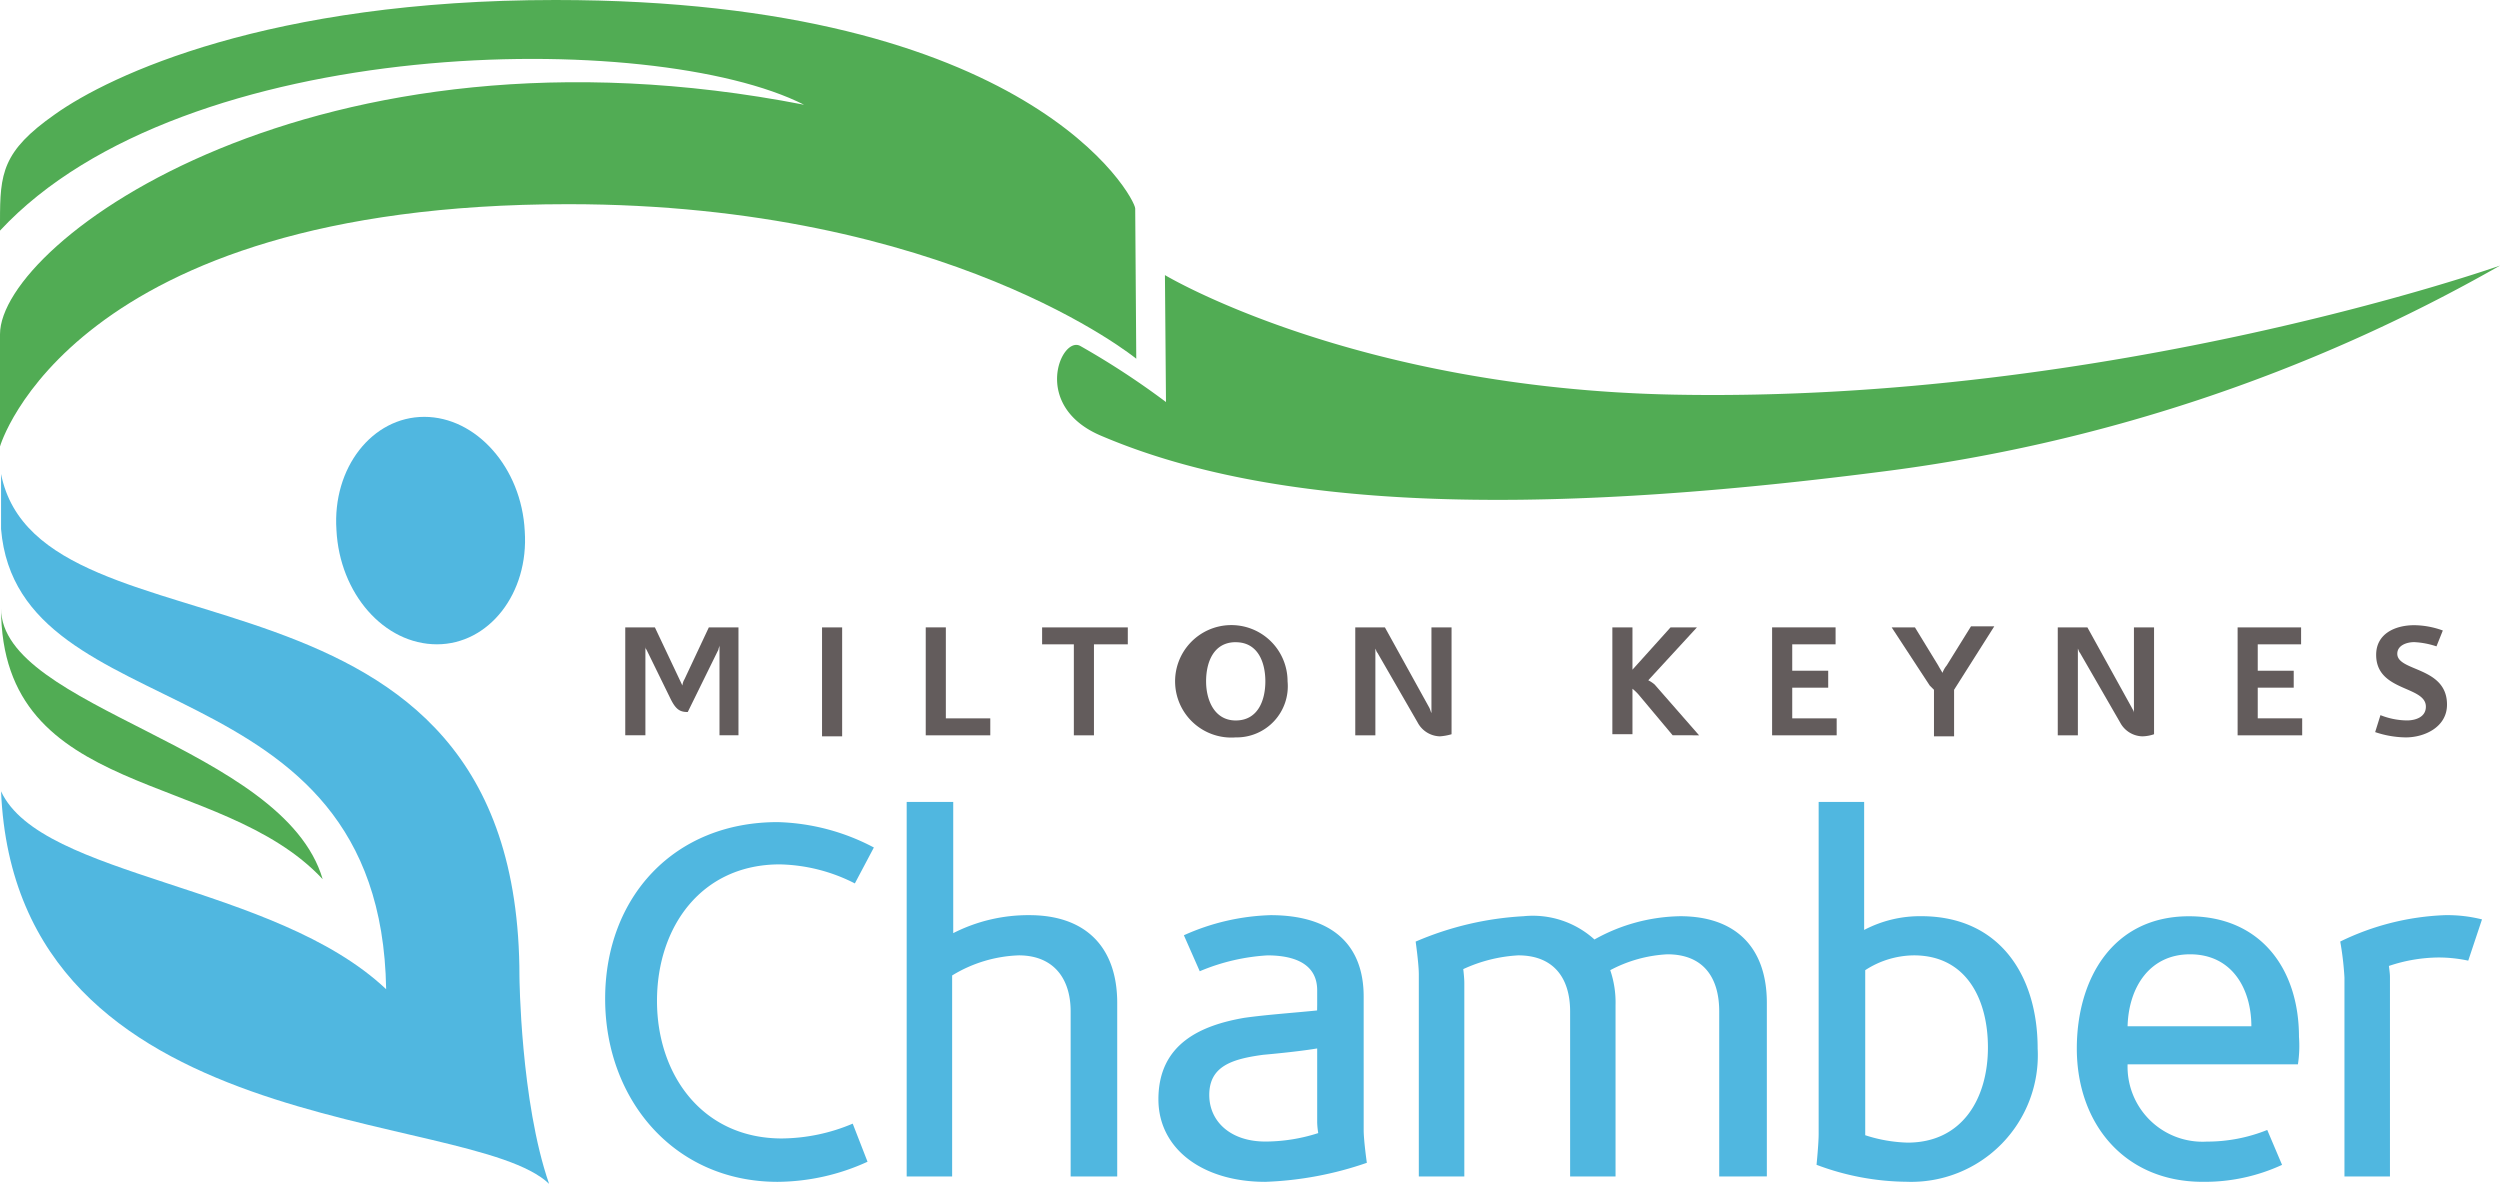
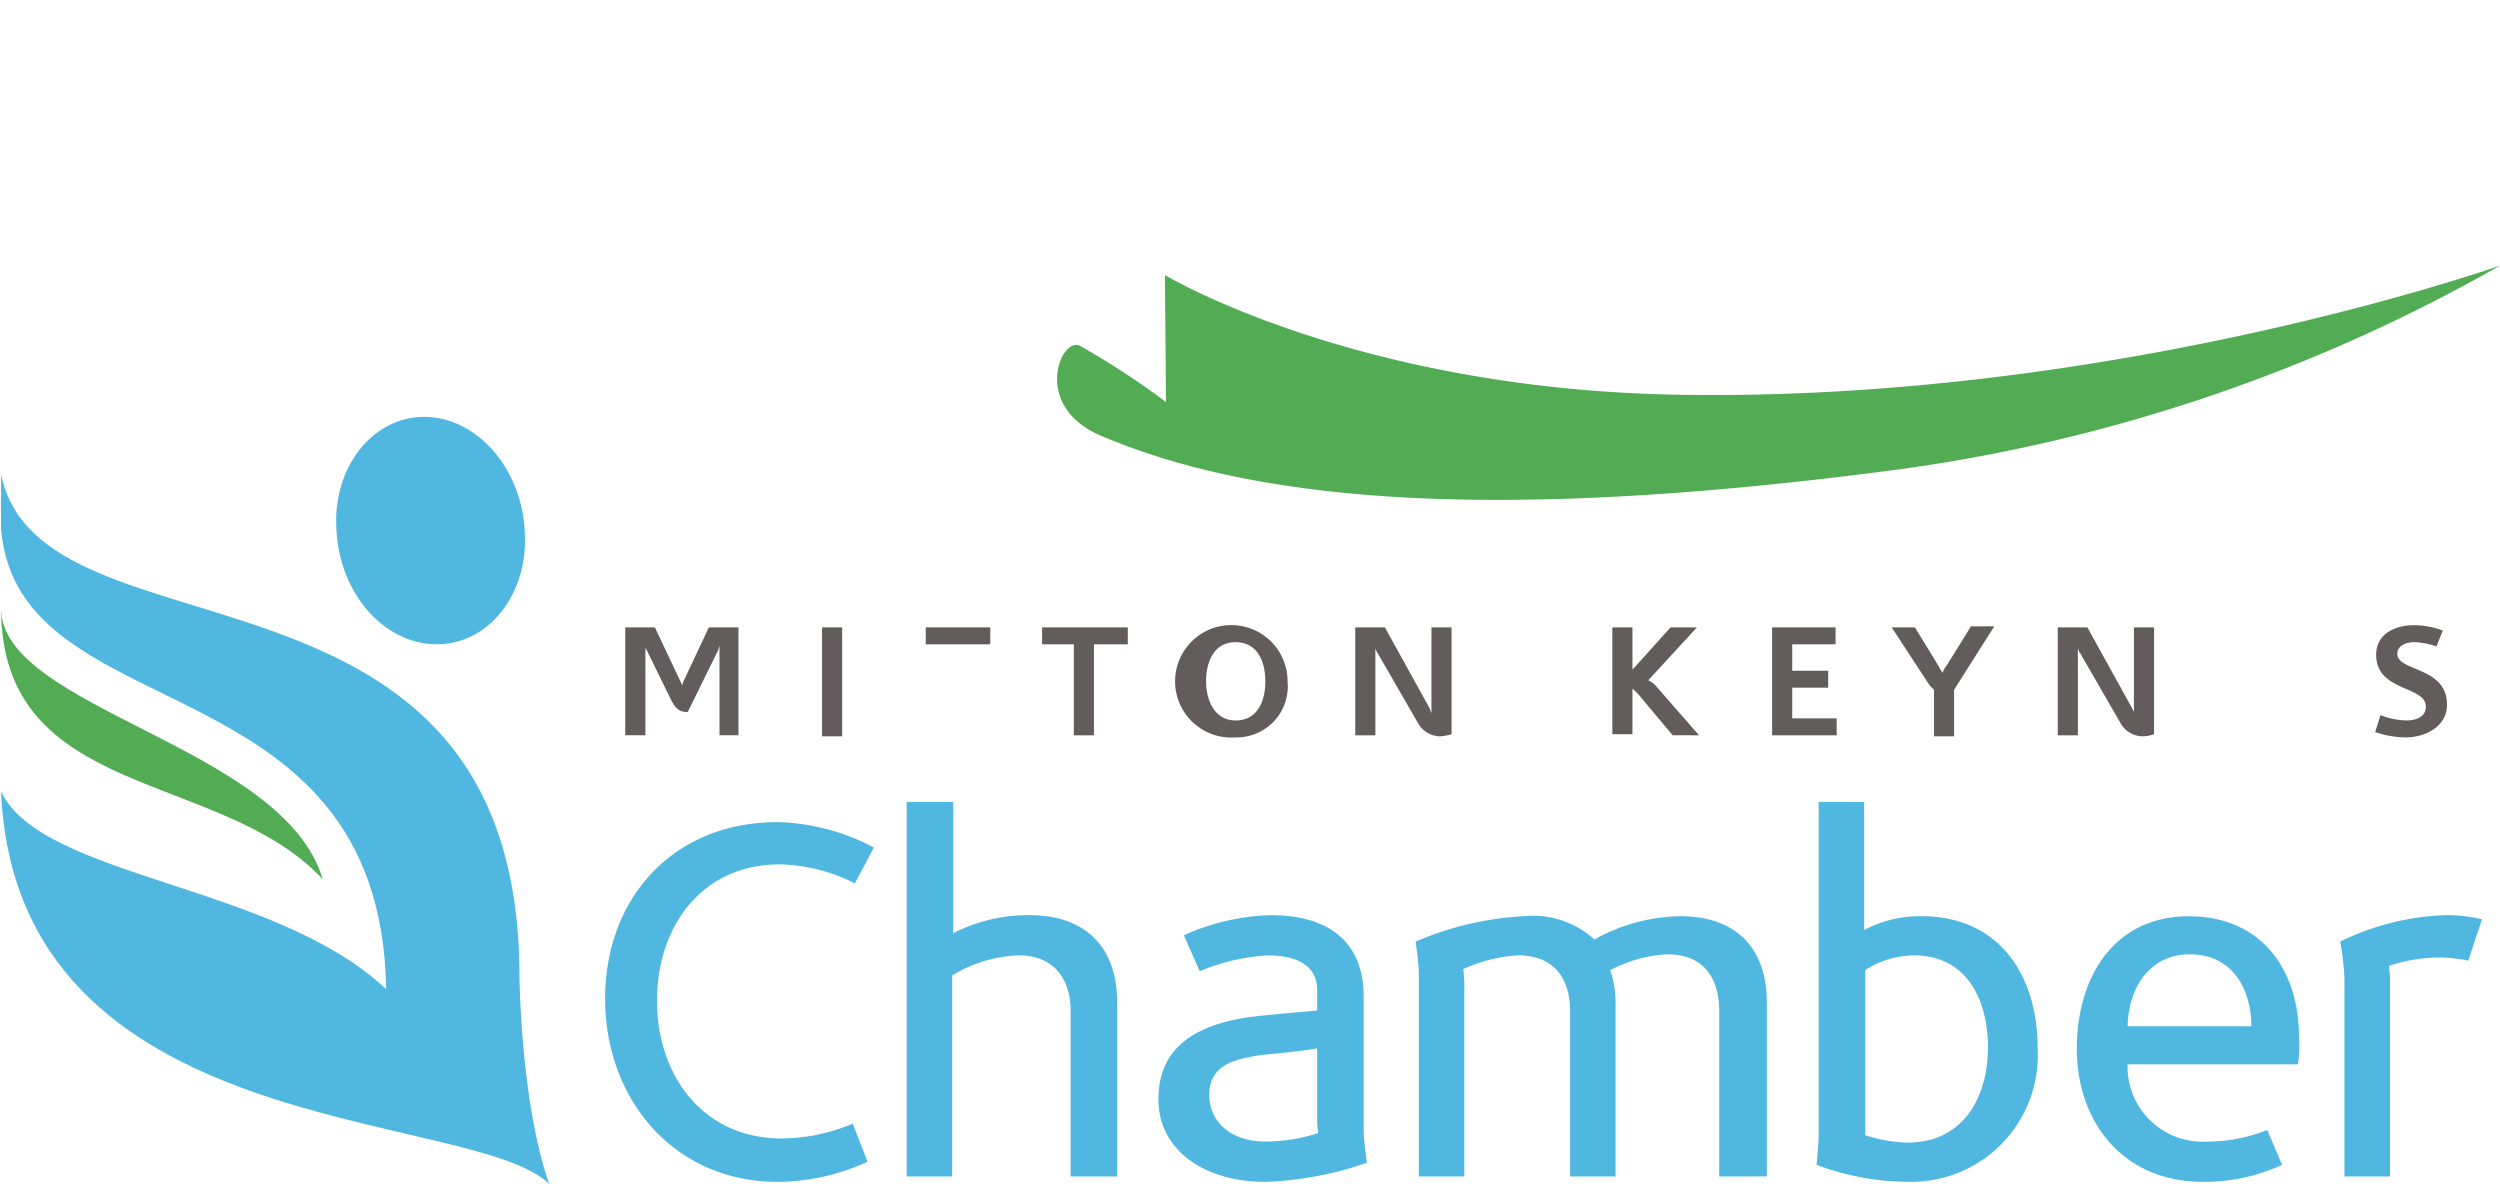
<svg xmlns="http://www.w3.org/2000/svg" id="logo-chamber" width="132.649" height="62.816" viewBox="0 0 132.649 62.816">
  <path id="Path_427" data-name="Path 427" d="M38.02,54.269c2.751,0,4.884-2.695,4.659-6.007C42.511,44.895,40.1,42.2,37.347,42.2s-4.884,2.695-4.659,6.007C32.856,51.575,35.213,54.269,38.02,54.269Z" transform="translate(-14.836 -20.082)" fill="#50b7e0" />
  <path id="Path_428" data-name="Path 428" d="M144.475,38.847a88.658,88.658,0,0,0,32.9-10.947s-20.6,7.3-43.842,6.849c-17.009-.337-27-6.343-27-6.343l.056,6.736a42.59,42.59,0,0,0-4.547-2.975c-1.01-.561-2.638,3.2,1.123,4.772C112.253,40.811,125.67,41.26,144.475,38.847Z" transform="translate(-44.722 -13.81)" fill="#51ac54" />
  <path id="Path_429" data-name="Path 429" d="M1,47.6v2.919c.9,10.834,20.153,6.792,20.433,24.419-5.95-5.614-18.3-5.894-20.433-10.5.786,18.693,24.868,16.785,29.078,20.826-1.516-4.379-1.572-11-1.572-11C28.507,50.631,3.077,58.041,1,47.6Z" transform="translate(-0.944 -22.451)" fill="#50b7e0" />
  <path id="Path_430" data-name="Path 430" d="M18.065,74.671C15.988,67.6,1,65.633,1,60.3,1,70.517,12.62,68.833,18.065,74.671Z" transform="translate(-0.944 -28.022)" fill="#51ac54" />
  <g id="Group_90" data-name="Group 90" transform="translate(0 0)">
-     <path id="Path_431" data-name="Path 431" d="M.9,14.532v.505c9.768-10.5,34.692-10.722,42.663-6.68C17.685,3.305.9,15.6.9,20.539v5.95S4.6,13.634,31.045,13.634c20.153,0,30.145,8.2,30.145,8.2l-.056-7.971C61.134,13.3,55.576,2.8,30.371,2.8,15.159,2.8,6.738,6.786,3.819,8.863,1.012,10.827.9,12.006.9,14.532Z" transform="translate(-0.9 -2.8)" fill="#51ac54" />
-   </g>
+     </g>
  <path id="Path_432" data-name="Path 432" d="M71.348,83.756a9.117,9.117,0,0,0-3.986-1.01c-4.154,0-6.512,3.312-6.512,7.242s2.414,7.3,6.624,7.3a9.819,9.819,0,0,0,3.761-.786l.786,2.021a11.61,11.61,0,0,1-4.772,1.067c-5.5,0-9.15-4.379-9.15-9.712,0-5.389,3.649-9.375,9.15-9.375a11.538,11.538,0,0,1,5.108,1.347Z" transform="translate(-25.99 -36.882)" fill="#50b7e0" />
  <path id="Path_433" data-name="Path 433" d="M95.3,98.472V89.715c0-1.8-.954-2.975-2.751-2.975a7.229,7.229,0,0,0-3.537,1.067V98.472H86.6V78.6h2.47v6.961a8.766,8.766,0,0,1,4.042-.954c2.975,0,4.659,1.684,4.659,4.659v9.206Z" transform="translate(-38.492 -36.049)" fill="#50b7e0" />
  <path id="Path_434" data-name="Path 434" d="M118.82,94.072v-.786c0-1.572-1.516-1.852-2.638-1.852a10.861,10.861,0,0,0-3.593.842l-.842-1.909a11.989,11.989,0,0,1,4.6-1.067c3.2,0,4.94,1.516,4.94,4.322V100.7c0,.561.168,1.74.168,1.74a18.368,18.368,0,0,1-5.389,1.01c-3.312,0-5.67-1.74-5.67-4.379,0-2.975,2.3-3.93,4.547-4.322,1.179-.168,2.807-.281,3.873-.393Zm0,2.3q-1.01.168-2.863.337c-1.684.225-2.863.618-2.863,2.133,0,1.4,1.123,2.47,2.975,2.47a9.185,9.185,0,0,0,2.807-.449,4.334,4.334,0,0,1-.056-.561v-3.93Z" transform="translate(-48.931 -40.742)" fill="#50b7e0" />
  <path id="Path_435" data-name="Path 435" d="M150.811,103.209V94.452c0-1.8-.842-3.031-2.751-3.031a7.217,7.217,0,0,0-3.031.842,5.312,5.312,0,0,1,.281,1.852v9.094H142.9V94.452c0-1.8-.9-2.975-2.751-2.975a7.983,7.983,0,0,0-2.919.73s.056.449.056.73v10.273h-2.414V92.487c0-.561-.168-1.74-.168-1.74a16.742,16.742,0,0,1,5.726-1.347,4.869,4.869,0,0,1,3.761,1.235,9.581,9.581,0,0,1,4.547-1.235c2.919,0,4.6,1.628,4.6,4.6v9.206Z" transform="translate(-59.59 -40.786)" fill="#50b7e0" />
  <path id="Path_436" data-name="Path 436" d="M177.372,98.753a13.835,13.835,0,0,1-4.772-.9s.112-1.123.112-1.628V78.6h2.414v6.792a6.359,6.359,0,0,1,3.031-.73c4.154,0,6.175,3.144,6.175,7.017A6.719,6.719,0,0,1,177.372,98.753Zm.393-12.013a4.8,4.8,0,0,0-2.582.786v8.757a7.871,7.871,0,0,0,2.245.393c2.919,0,4.266-2.358,4.266-5.052C181.694,89.1,180.571,86.74,177.764,86.74Z" transform="translate(-76.215 -36.049)" fill="#50b7e0" />
  <path id="Path_437" data-name="Path 437" d="M208.932,97.259h-9.038a3.98,3.98,0,0,0,4.21,4.1,8.548,8.548,0,0,0,3.2-.618l.786,1.852a9.786,9.786,0,0,1-4.21.9c-4.154,0-6.68-3.087-6.68-7.073,0-3.7,1.909-7.017,5.95-7.017,3.817,0,5.838,2.807,5.838,6.4A6.477,6.477,0,0,1,208.932,97.259Zm-5.726-5.838c-2.133,0-3.256,1.74-3.312,3.817h6.568C206.462,93.273,205.452,91.421,203.207,91.421Z" transform="translate(-87.005 -40.786)" fill="#50b7e0" />
  <path id="Path_438" data-name="Path 438" d="M228.892,91.714a7.483,7.483,0,0,0-1.572-.168,8.4,8.4,0,0,0-2.638.449s.056.393.056.561v10.61h-2.414V92.612A16.1,16.1,0,0,0,222.1,90.7a13.785,13.785,0,0,1,5.557-1.4,7.536,7.536,0,0,1,1.965.225Z" transform="translate(-97.928 -40.742)" fill="#50b7e0" />
  <g id="Group_91" data-name="Group 91" transform="translate(33.176 33.176)">
    <path id="Path_439" data-name="Path 439" d="M65,67.826V63.054h0c0,.056-.056.168-.056.225l-1.628,3.312c-.393,0-.617-.112-.9-.674l-1.291-2.638c-.056-.056-.056-.112-.056-.225h0v4.772H60V62.1h1.572l1.46,3.087h0a.8.8,0,0,1,.112-.337L64.435,62.1h1.572v5.726H65Z" transform="translate(-60 -61.988)" fill="#635c5c" />
    <path id="Path_440" data-name="Path 440" d="M78.6,67.826V62.1h1.067v5.782H78.6Z" transform="translate(-68.159 -61.988)" fill="#635c5c" />
-     <path id="Path_441" data-name="Path 441" d="M88.4,67.826V62.1h1.067v4.828h2.358v.9H88.4Z" transform="translate(-72.457 -61.988)" fill="#635c5c" />
+     <path id="Path_441" data-name="Path 441" d="M88.4,67.826V62.1h1.067h2.358v.9H88.4Z" transform="translate(-72.457 -61.988)" fill="#635c5c" />
    <path id="Path_442" data-name="Path 442" d="M102.151,63v4.828h-1.067V63H99.4v-.9h4.547V63h-1.8Z" transform="translate(-77.282 -61.988)" fill="#635c5c" />
    <path id="Path_443" data-name="Path 443" d="M115.595,67.85a2.984,2.984,0,1,1,2.751-2.975A2.714,2.714,0,0,1,115.595,67.85Zm0-5.052c-1.179,0-1.572,1.067-1.572,2.077s.449,2.077,1.572,2.077c1.179,0,1.572-1.067,1.572-2.077S116.773,62.8,115.595,62.8Z" transform="translate(-83.204 -61.9)" fill="#635c5c" />
    <path id="Path_444" data-name="Path 444" d="M133.491,67.882a1.375,1.375,0,0,1-1.179-.73l-2.133-3.7c-.056-.056-.056-.112-.112-.225h0v4.6H129V62.1h1.572l2.358,4.266c.056.112.056.168.112.281h0V62.1h1.067v5.67A2.9,2.9,0,0,1,133.491,67.882Z" transform="translate(-90.266 -61.988)" fill="#635c5c" />
    <path id="Path_445" data-name="Path 445" d="M156.5,67.826l-1.74-2.077a2.594,2.594,0,0,0-.393-.393h0V67.77H153.3V62.1h1.067v2.245l2.021-2.245h1.4l-2.582,2.807a1.747,1.747,0,0,1,.337.225l2.358,2.695Z" transform="translate(-100.925 -61.988)" fill="#635c5c" />
    <path id="Path_446" data-name="Path 446" d="M168.4,67.826V62.1h3.368V63h-2.3v1.4h1.909v.9h-1.909v1.628h2.358v.9H168.4Z" transform="translate(-107.549 -61.988)" fill="#635c5c" />
    <path id="Path_447" data-name="Path 447" d="M183.012,65.368v2.47h-1.067v-2.47l-.225-.225L179.7,62.056h1.235l1.235,2.021c.056.112.168.281.225.393a1.407,1.407,0,0,1,.225-.393L183.91,62h1.235Z" transform="translate(-112.505 -61.944)" fill="#635c5c" />
    <path id="Path_448" data-name="Path 448" d="M199.891,67.882a1.374,1.374,0,0,1-1.179-.73l-2.133-3.7c-.056-.056-.056-.112-.112-.225h0v4.6H195.4V62.1h1.572l2.358,4.266c.056.112.112.168.112.281h0V62.1h1.067v5.67A2.018,2.018,0,0,1,199.891,67.882Z" transform="translate(-119.392 -61.988)" fill="#635c5c" />
-     <path id="Path_449" data-name="Path 449" d="M212.4,67.826V62.1h3.368V63h-2.3v1.4h1.909v.9h-1.909v1.628h2.358v.9H212.4Z" transform="translate(-126.849 -61.988)" fill="#635c5c" />
    <path id="Path_450" data-name="Path 450" d="M227.028,67.85a5.216,5.216,0,0,1-1.628-.281l.281-.9a3.909,3.909,0,0,0,1.4.281c.449,0,1.01-.168,1.01-.73,0-1.123-2.638-.786-2.638-2.751,0-1.123,1.01-1.572,2.021-1.572a4.537,4.537,0,0,1,1.516.281l-.337.842a4.373,4.373,0,0,0-1.179-.225c-.393,0-.9.168-.9.617,0,.954,2.638.674,2.638,2.695C229.217,67.289,228.038,67.85,227.028,67.85Z" transform="translate(-132.551 -61.9)" fill="#635c5c" />
  </g>
</svg>